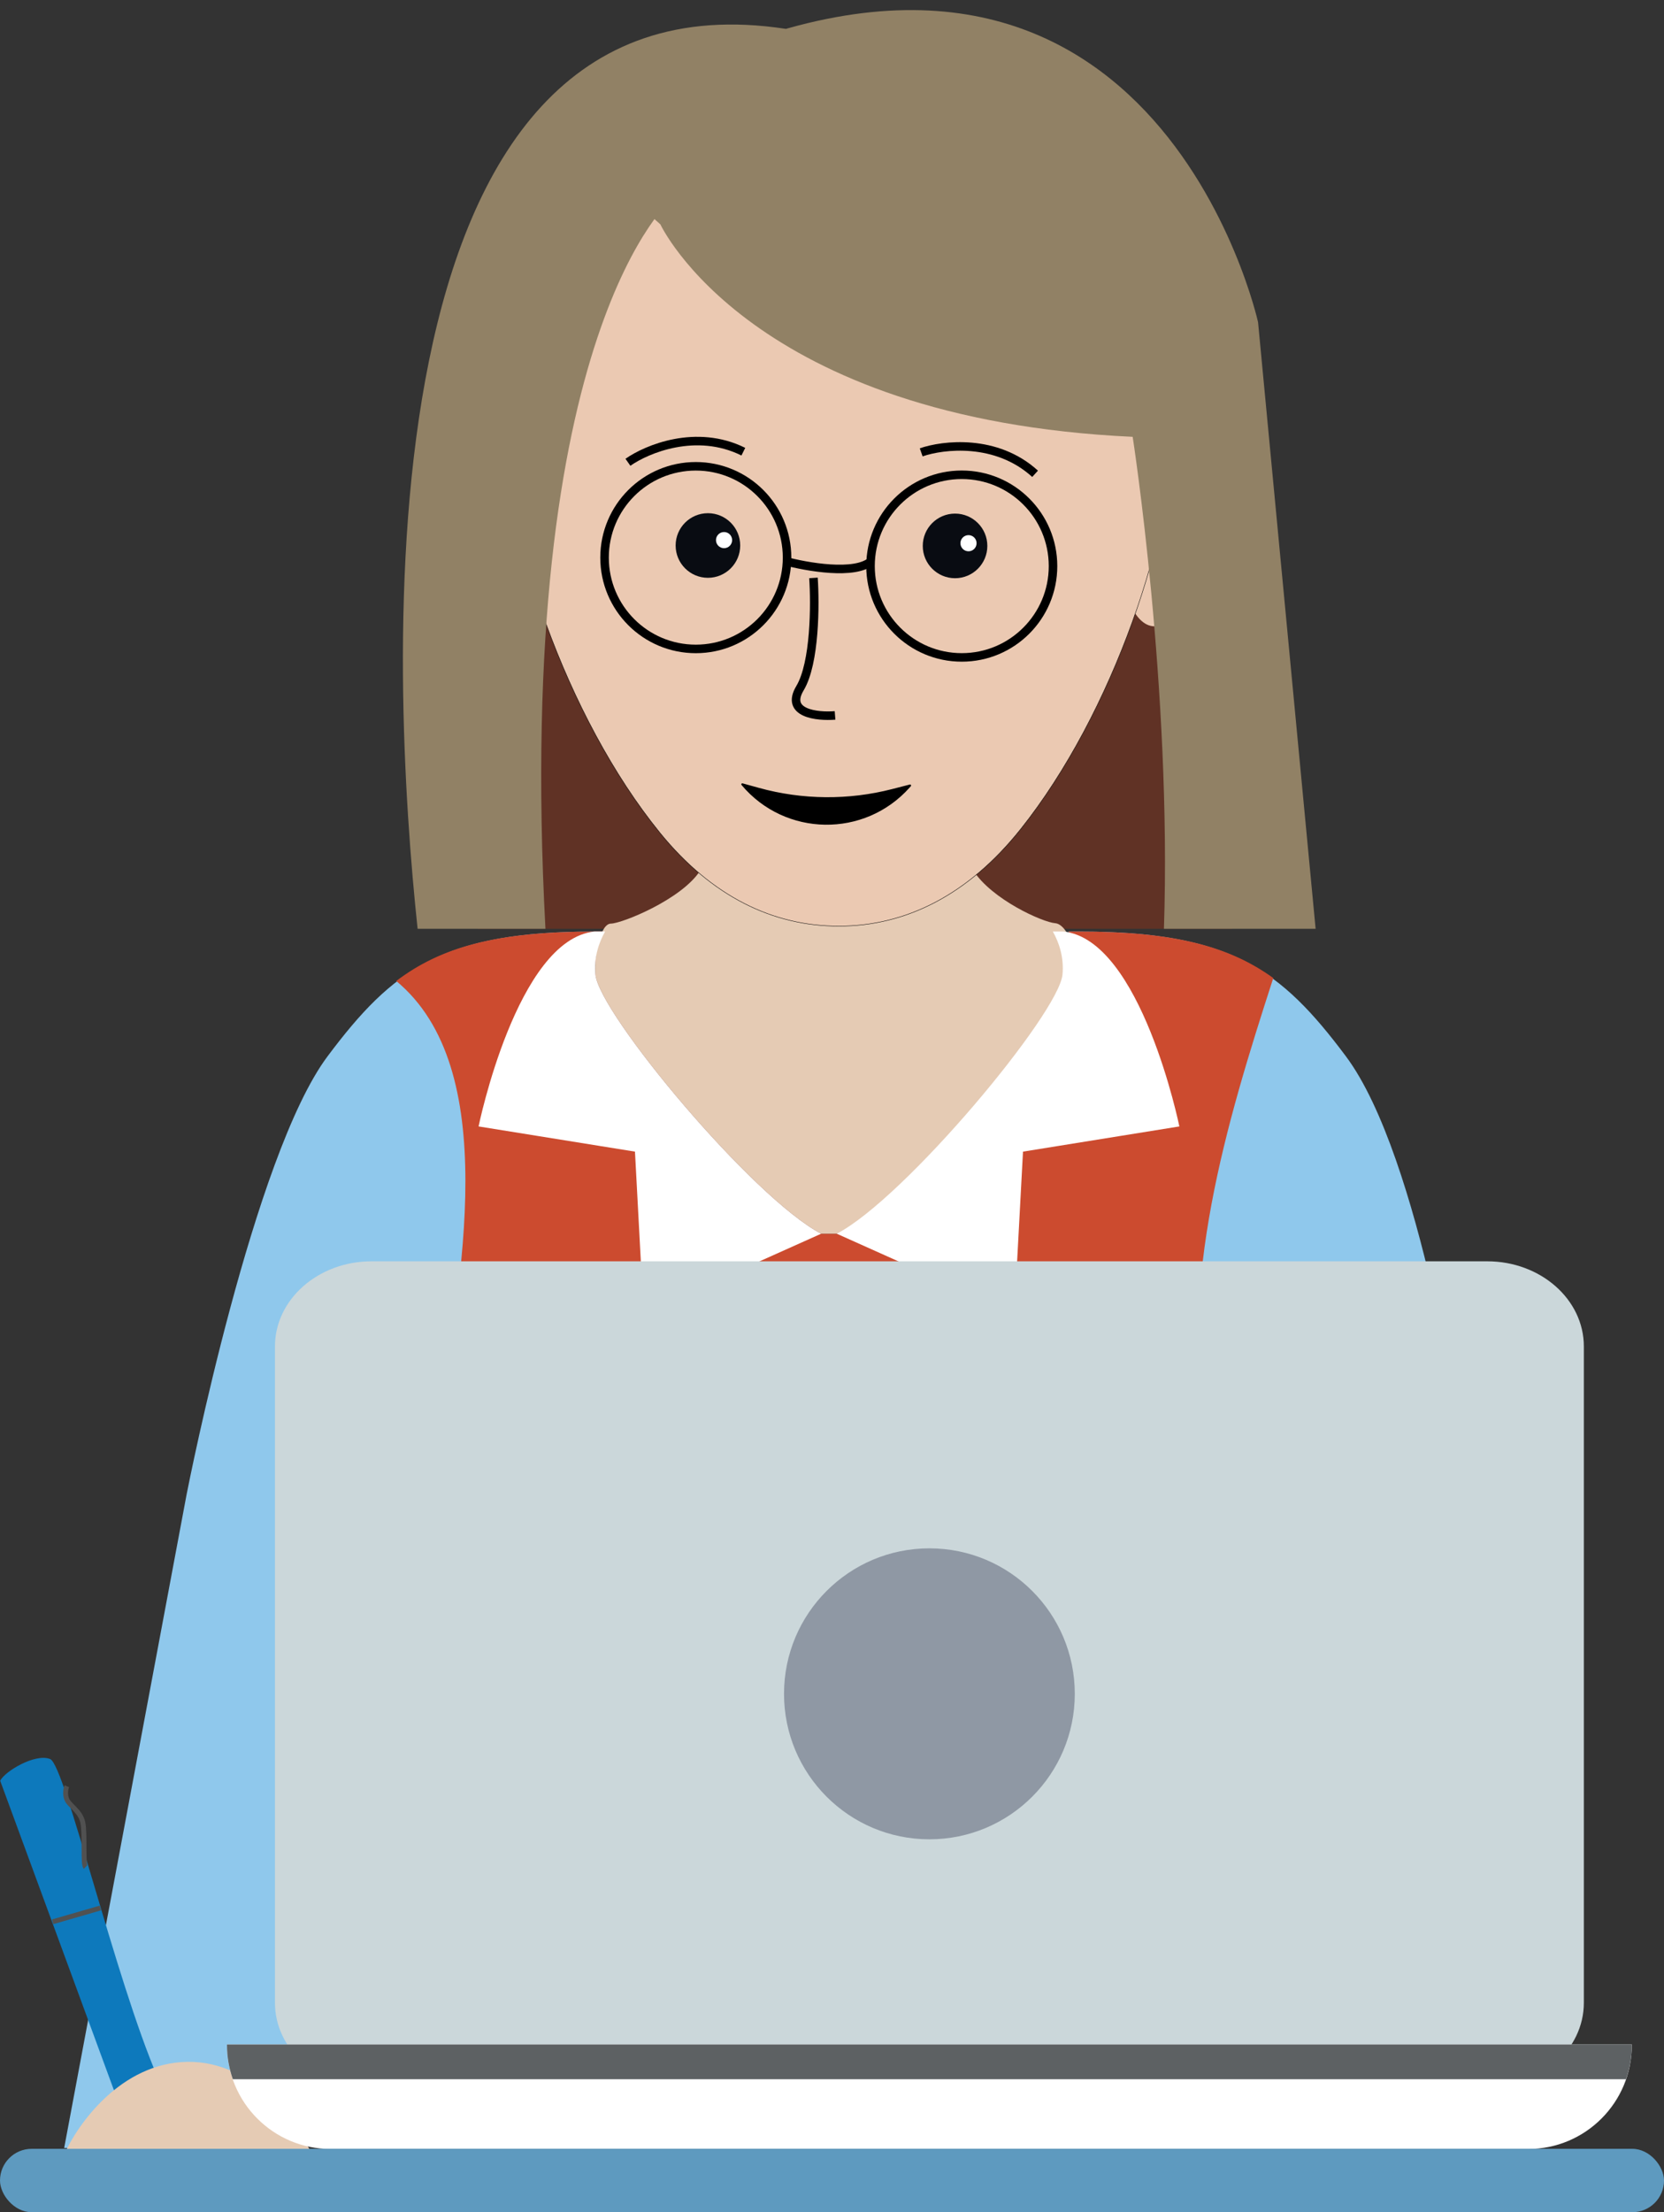
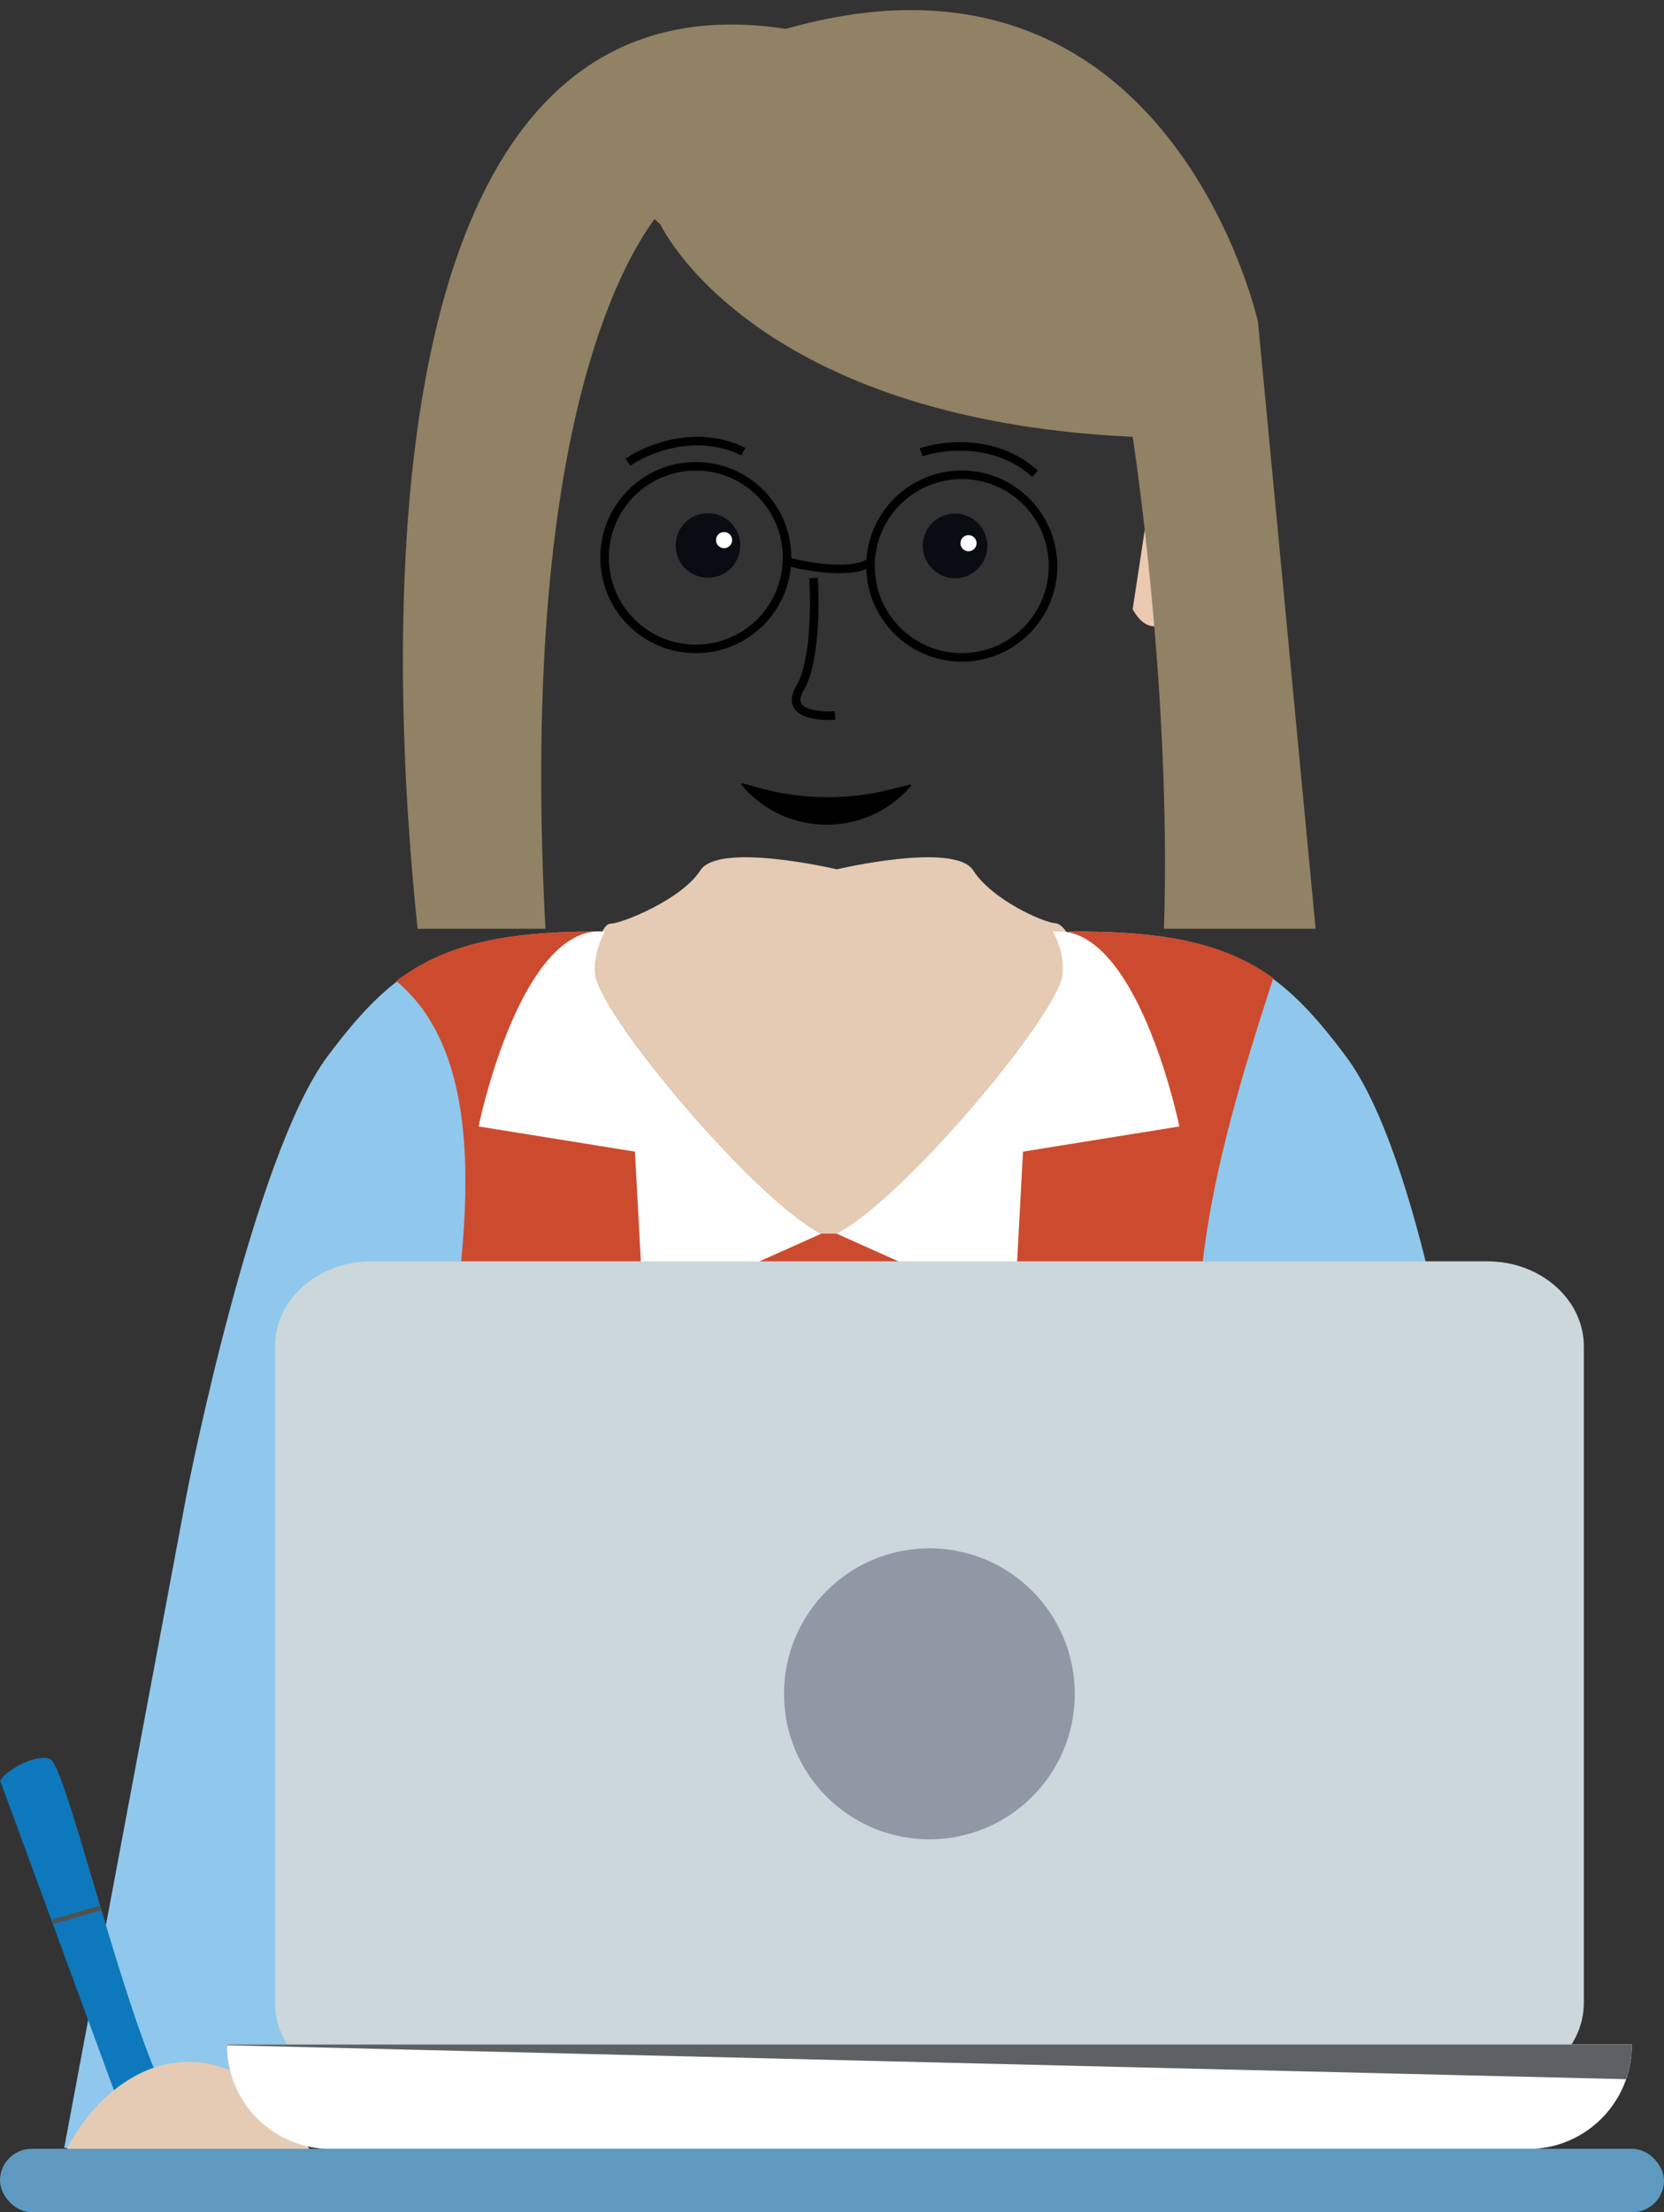
<svg xmlns="http://www.w3.org/2000/svg" fill="none" height="5443" viewBox="0 0 4097 5443" width="4097">
  <rect x="0" y="0" width="4097" height="5443" fill="#333333" stroke="none" />
-   <path d="m3032.91 2285.29v-884.16h-1856.16v884.16z" fill="#603225" />
  <path d="m3313.8 2598.96c-160.5-214.45-284.96-306.96-657.1-306.96h-26.13c15.74 28.38 27.59 65.08 23.86 108.11-8.57 98.03-387.52 563.24-555.75 653.24h-38.49-38.54c-168.23-90-547.16-555.21-555.75-653.24-3.73-43.03 8.13-79.73 23.84-108.11h-26.11c-372.07 0-496.564 92.51-657.112 306.96-182.123 243.3-341.878 1051.67-346.914 1077.33-.159.81-.199 1.03-.351 1.84l-301.253 1606.87h450.972l1451.218-1727.48h1539.81s-101.1-711.33-286.2-958.56z" fill="#8fc8ec" />
  <path d="m2969.12 3527.9c-66.79-374.72 48.34-759.13 165.88-1121.48-108.64-78.39-244.39-114.47-478.14-114.47h-26.13c15.73 27.72 27.58 63.56 23.85 105.59-8.57 95.74-387.54 550.08-555.78 637.97h-77.03c-168.24-87.89-547.2-542.23-555.78-637.97-3.73-42.03 8.12-77.87 23.83-105.59h-26.11c-240.89 0-377.83 38.17-488.105 121.7 258.585 214.27 162.665 723.49 98.425 1114.25z" fill="#cc4b2f" />
  <path d="m2598.12 2271.5c-31.5-2.47-156.2-58.59-201.86-129.88-45.59-71.25-335.95-2.7-335.95-2.7s-290.38-68.55-336.04 2.7c-45.62 71.29-192.82 130.49-220.11 130.85-27.27.32-41.91 83.04-38.18 125.07 8.59 95.74 387.55 550.08 555.78 637.97h38.55 38.49c168.24-87.89 547.21-542.23 555.78-637.97 3.73-42.03-24.96-123.57-56.46-126.04z" fill="#e5cbb4" />
  <path d="m1584.68 3231.3-21.3-397.79-385.06-62s94.1-459.85 285.39-479.56h26.11c-15.71 27.72-27.57 63.56-23.84 105.59 8.59 95.74 387.55 550.08 555.78 637.97z" fill="#fff" />
  <path d="m2497.42 3231.3 21.34-397.79 384.99-62s-94.06-459.85-285.39-479.56h-26.16c15.7 27.72 27.59 63.56 23.86 105.59-8.59 95.74-387.52 550.08-555.75 637.97z" fill="#fff" />
  <g fill="#ebc9b2">
    <path d="m1262.57 993.956c-44.61-82.36-128.63-83.853-158.14 6.434-26.51 80.88 12.06 159.01 34.52 235.67 26.18 89.01 56.63 155.92 78.3 234.18 17.25 62.62 79.11 107.48 122.29 28.77z" />
    <path d="m2865.77 993.956c44.61-82.36 128.66-83.853 158.17 6.434 26.44 80.88-12.05 159.01-34.55 235.67-26.14 89.01-56.63 155.92-78.23 234.18-17.36 62.62-79.11 107.48-122.36 28.77z" />
-     <path d="m2512.9 2040.09c113.71-142.63 208.52-325.67 274.9-509.5 66.38-183.82 104.31-368.39 104.31-514.07 0-456.617-370.16-826.764-826.8-826.764-456.54 0-826.71 370.147-826.71 826.764 0 147.3 38.76 334.34 106.48 520.17 67.72 185.82 164.4 370.4 280.21 512.78 127.42 156.61 278.05 229.2 440.02 229.2 165.16 0 318.6-76.83 447.59-238.58z" stroke="#000" />
  </g>
  <path d="m1625.93 552.001s222.3 479.009 1162.87 522.789c0 0 96.45 620.09 76.97 1210.5h373.46l-141.73-1492.575s-259.68-1179.763-1440.54-614.583c0 0-293.13 147.959-31.03 373.869z" fill="#918165" />
  <path d="m1342.97 2285.29c-78.78-1476.876 313.99-1798.673 313.99-1798.673l278.13-415.546c-1069.317-164.372-971.788 1603.029-906.87 2214.219z" fill="#918165" />
  <path d="m3899.65 4927.7c0 115.67-106.53 209.5-237.9 209.5h-2746.87c-131.398 0-237.896-93.83-237.896-209.5v-1614.87c0-115.71 106.498-209.48 237.896-209.48h2746.87c131.37 0 237.9 93.77 237.9 209.48z" fill="#cbd7da" />
  <path d="m2646.28 4167.53c0 197.69-160.28 357.95-357.97 357.95-197.68 0-357.95-160.26-357.95-357.95s160.27-357.97 357.95-357.97c197.69 0 357.97 160.28 357.97 357.97z" fill="#8f98a4" />
  <path d="m.5 4381.5 282.5 768 106-36.5c-106-245-228.7-770.2-265.5-785s-112.167 30.5-123 53.5z" fill="#0d79bc" />
  <path d="m768 5301h-610c33.107-74.89 140.043-225.32 302.931-227.97 162.887-2.64 272.582 150.88 307.069 227.97z" fill="#e5cbb4" />
  <path d="m558.867 5030.2v1.96c0 141.03 114.339 255.29 255.319 255.29h2948.264c140.98 0 255.32-114.26 255.32-255.29v-1.96z" fill="#fff" />
-   <path d="m4003.46 5115.76c9.09-26.23 14.31-54.29 14.31-83.6v-1.96h-3458.903v1.96c0 29.31 5.189 57.37 14.324 83.6z" fill="#5d6163" />
+   <path d="m4003.46 5115.76c9.09-26.23 14.31-54.29 14.31-83.6v-1.96h-3458.903v1.96z" fill="#5d6163" />
  <rect fill="#5e9abf" height="156" rx="78" width="4097" y="5287" />
-   <path d="m164.421 4394.77c-2.111 5.16-5.127 18.69-.306 31.56 6.026 16.09 33.255 28.93 39.59 56.89s-.208 103.69 6.942 110.54" stroke="#515151" stroke-width="12" />
  <path d="m129.5 4728.5 117.5-34" stroke="#515151" stroke-width="12" />
  <circle cx="2351.46" cy="1343.17" fill="#090c12" r="79.496" />
  <circle cx="1743" cy="1342.17" fill="#090c12" r="79.496" />
  <g stroke="#000" stroke-width="21">
    <path d="m2002.86 1421.91c4.43 64.61 3.99 209.34-33.21 271.37-37.2 62.02 42.07 70.48 86.35 66.95" />
    <circle cx="1713.17" cy="1371.96" r="224.675" />
    <circle cx="2368" cy="1392.85" r="224.675" />
    <path d="m2268.11 1112.97c53.62-18.71 184.76-34.34 280.42 52.77" />
    <path d="m1546.04 1137.41c46.44-32.68 168.28-83.64 284.15-26.07" />
    <path d="m1931 1379.91c55.13 15.1 175.31 36.23 215 0" />
  </g>
  <circle cx="2384.59" cy="1336.54" fill="#fff" r="19.874" />
  <circle cx="1782.73" cy="1328.9" fill="#fff" r="19.874" />
  <path d="m1825.76 1931.39c107.22 127.78 302.83 130.76 413.89 6.3l2.96-3.31c1.66-1.86-.1-4.75-2.51-4.12l-43.27 11.13c-107.76 27.72-220.91 26.73-328.17-2.87l-40.33-11.13c-2.36-.65-4.14 2.13-2.57 4z" fill="#000" />
</svg>